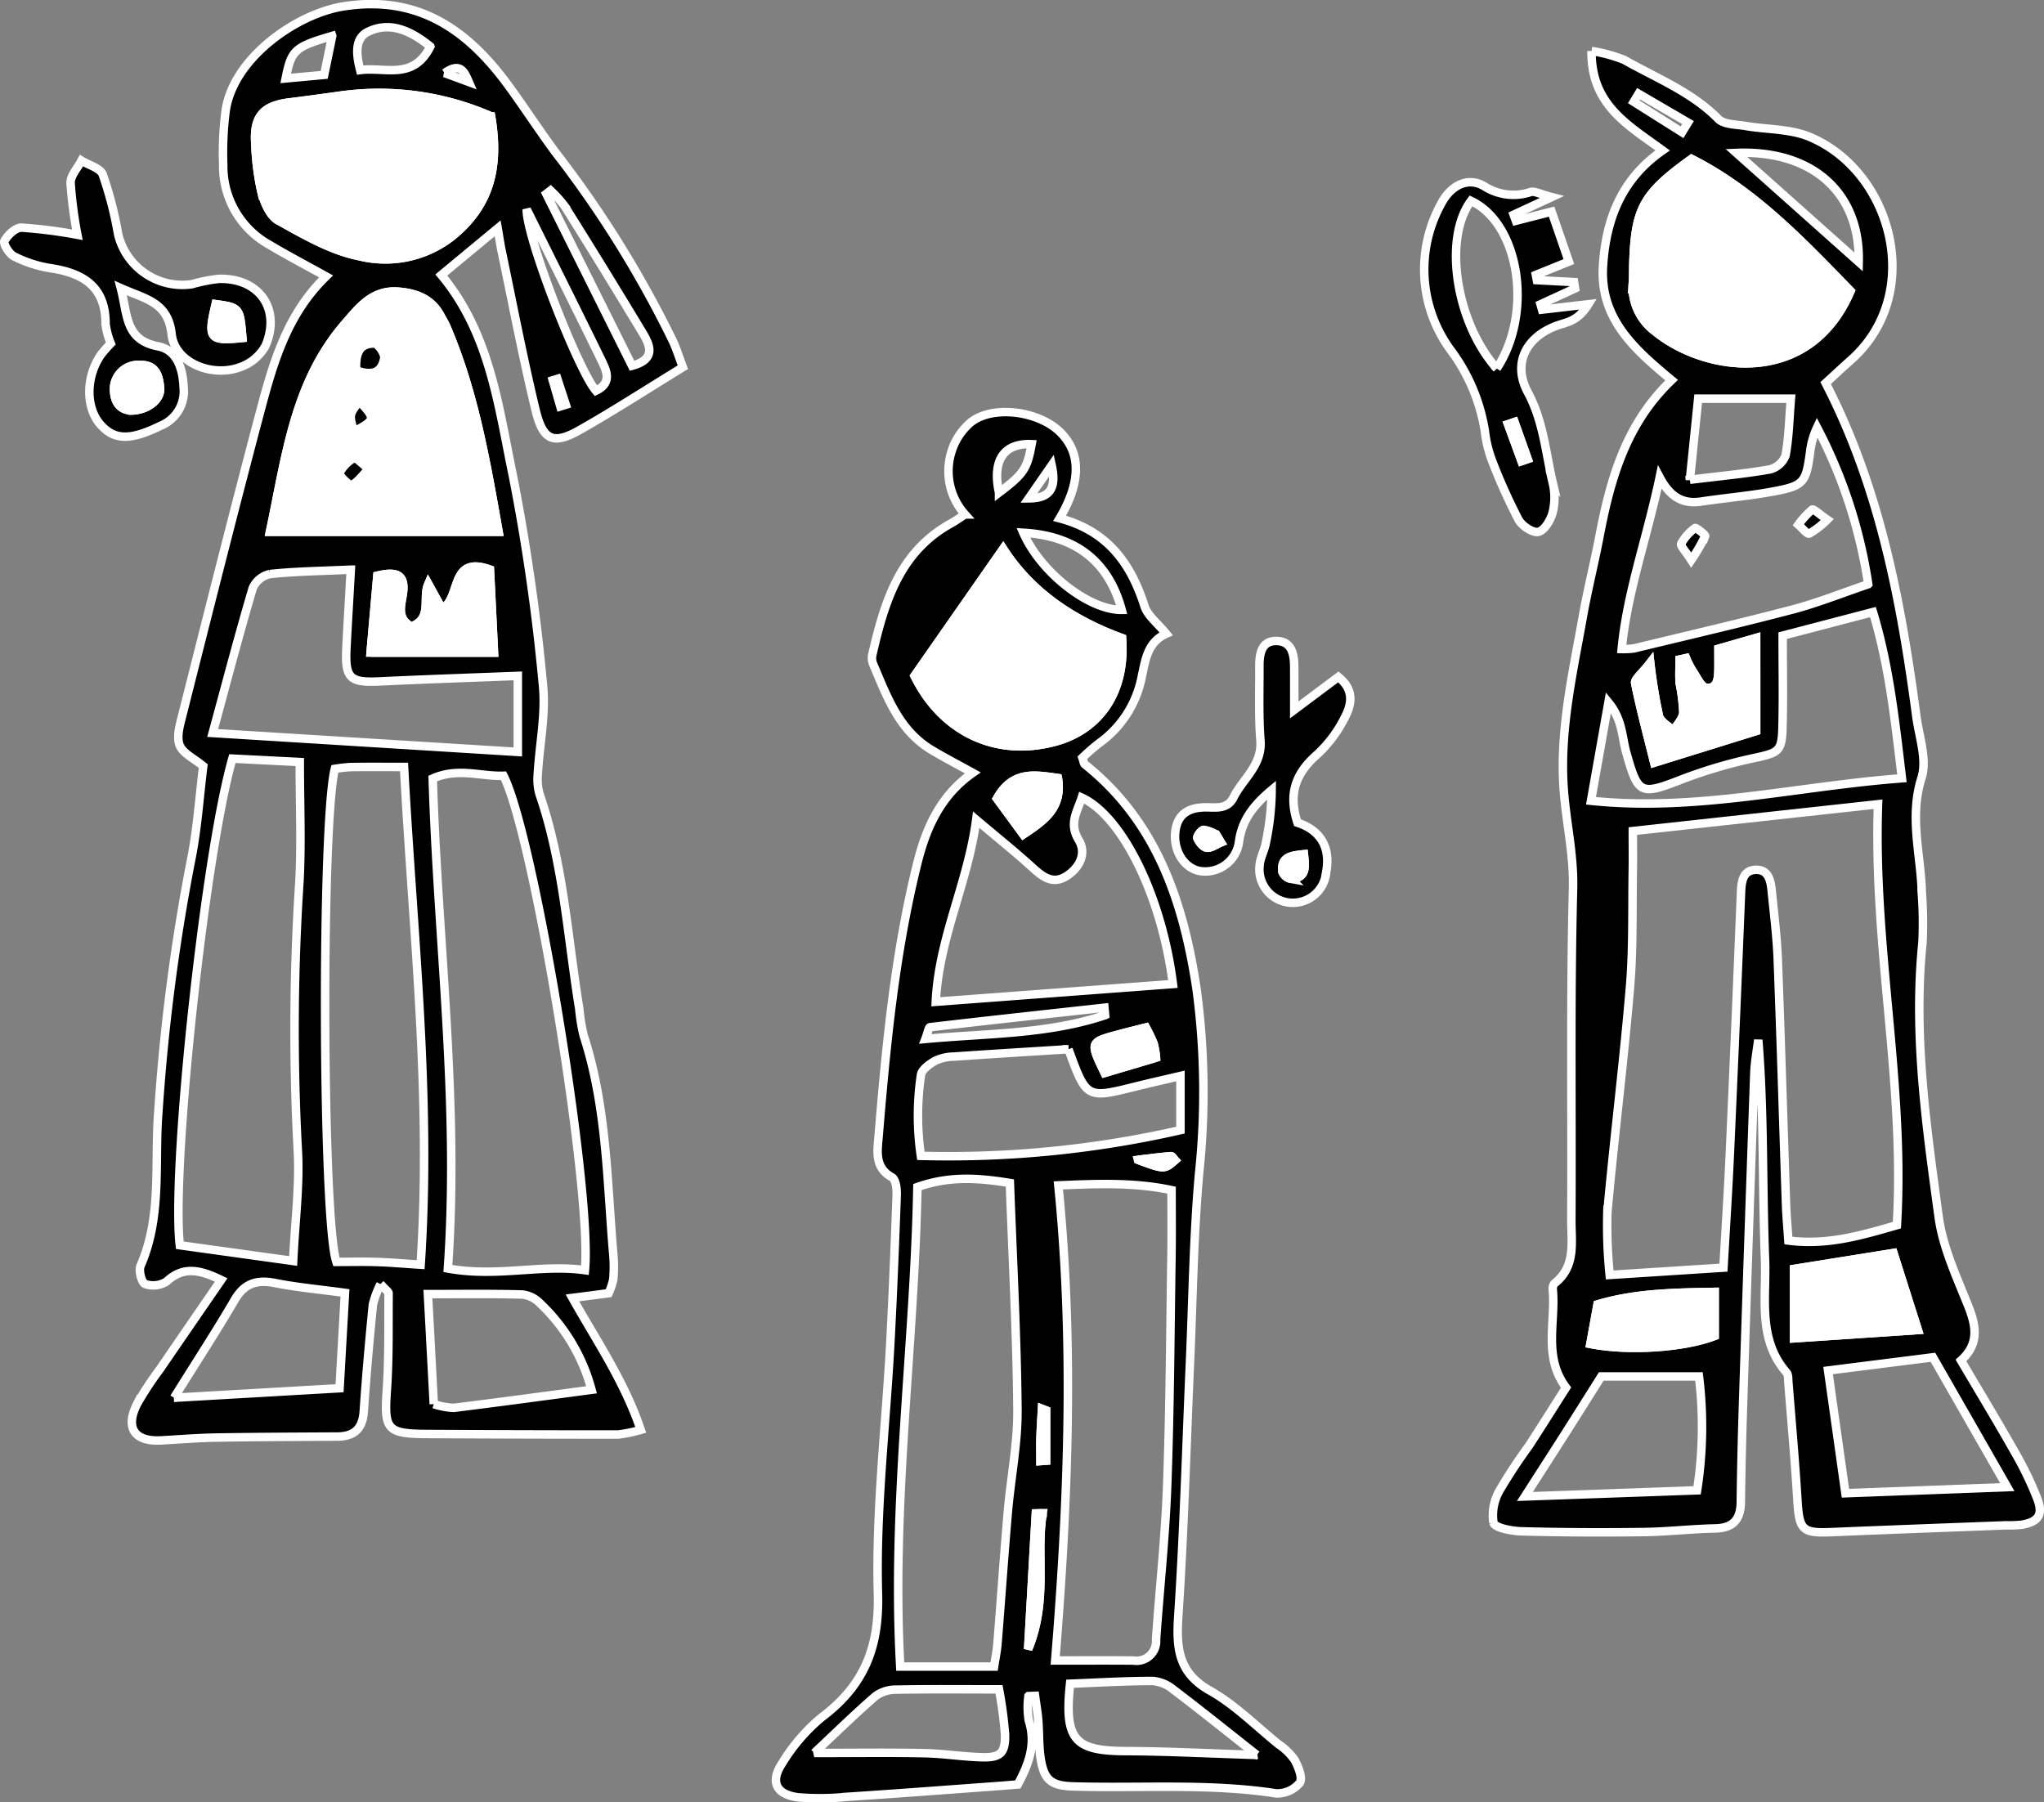
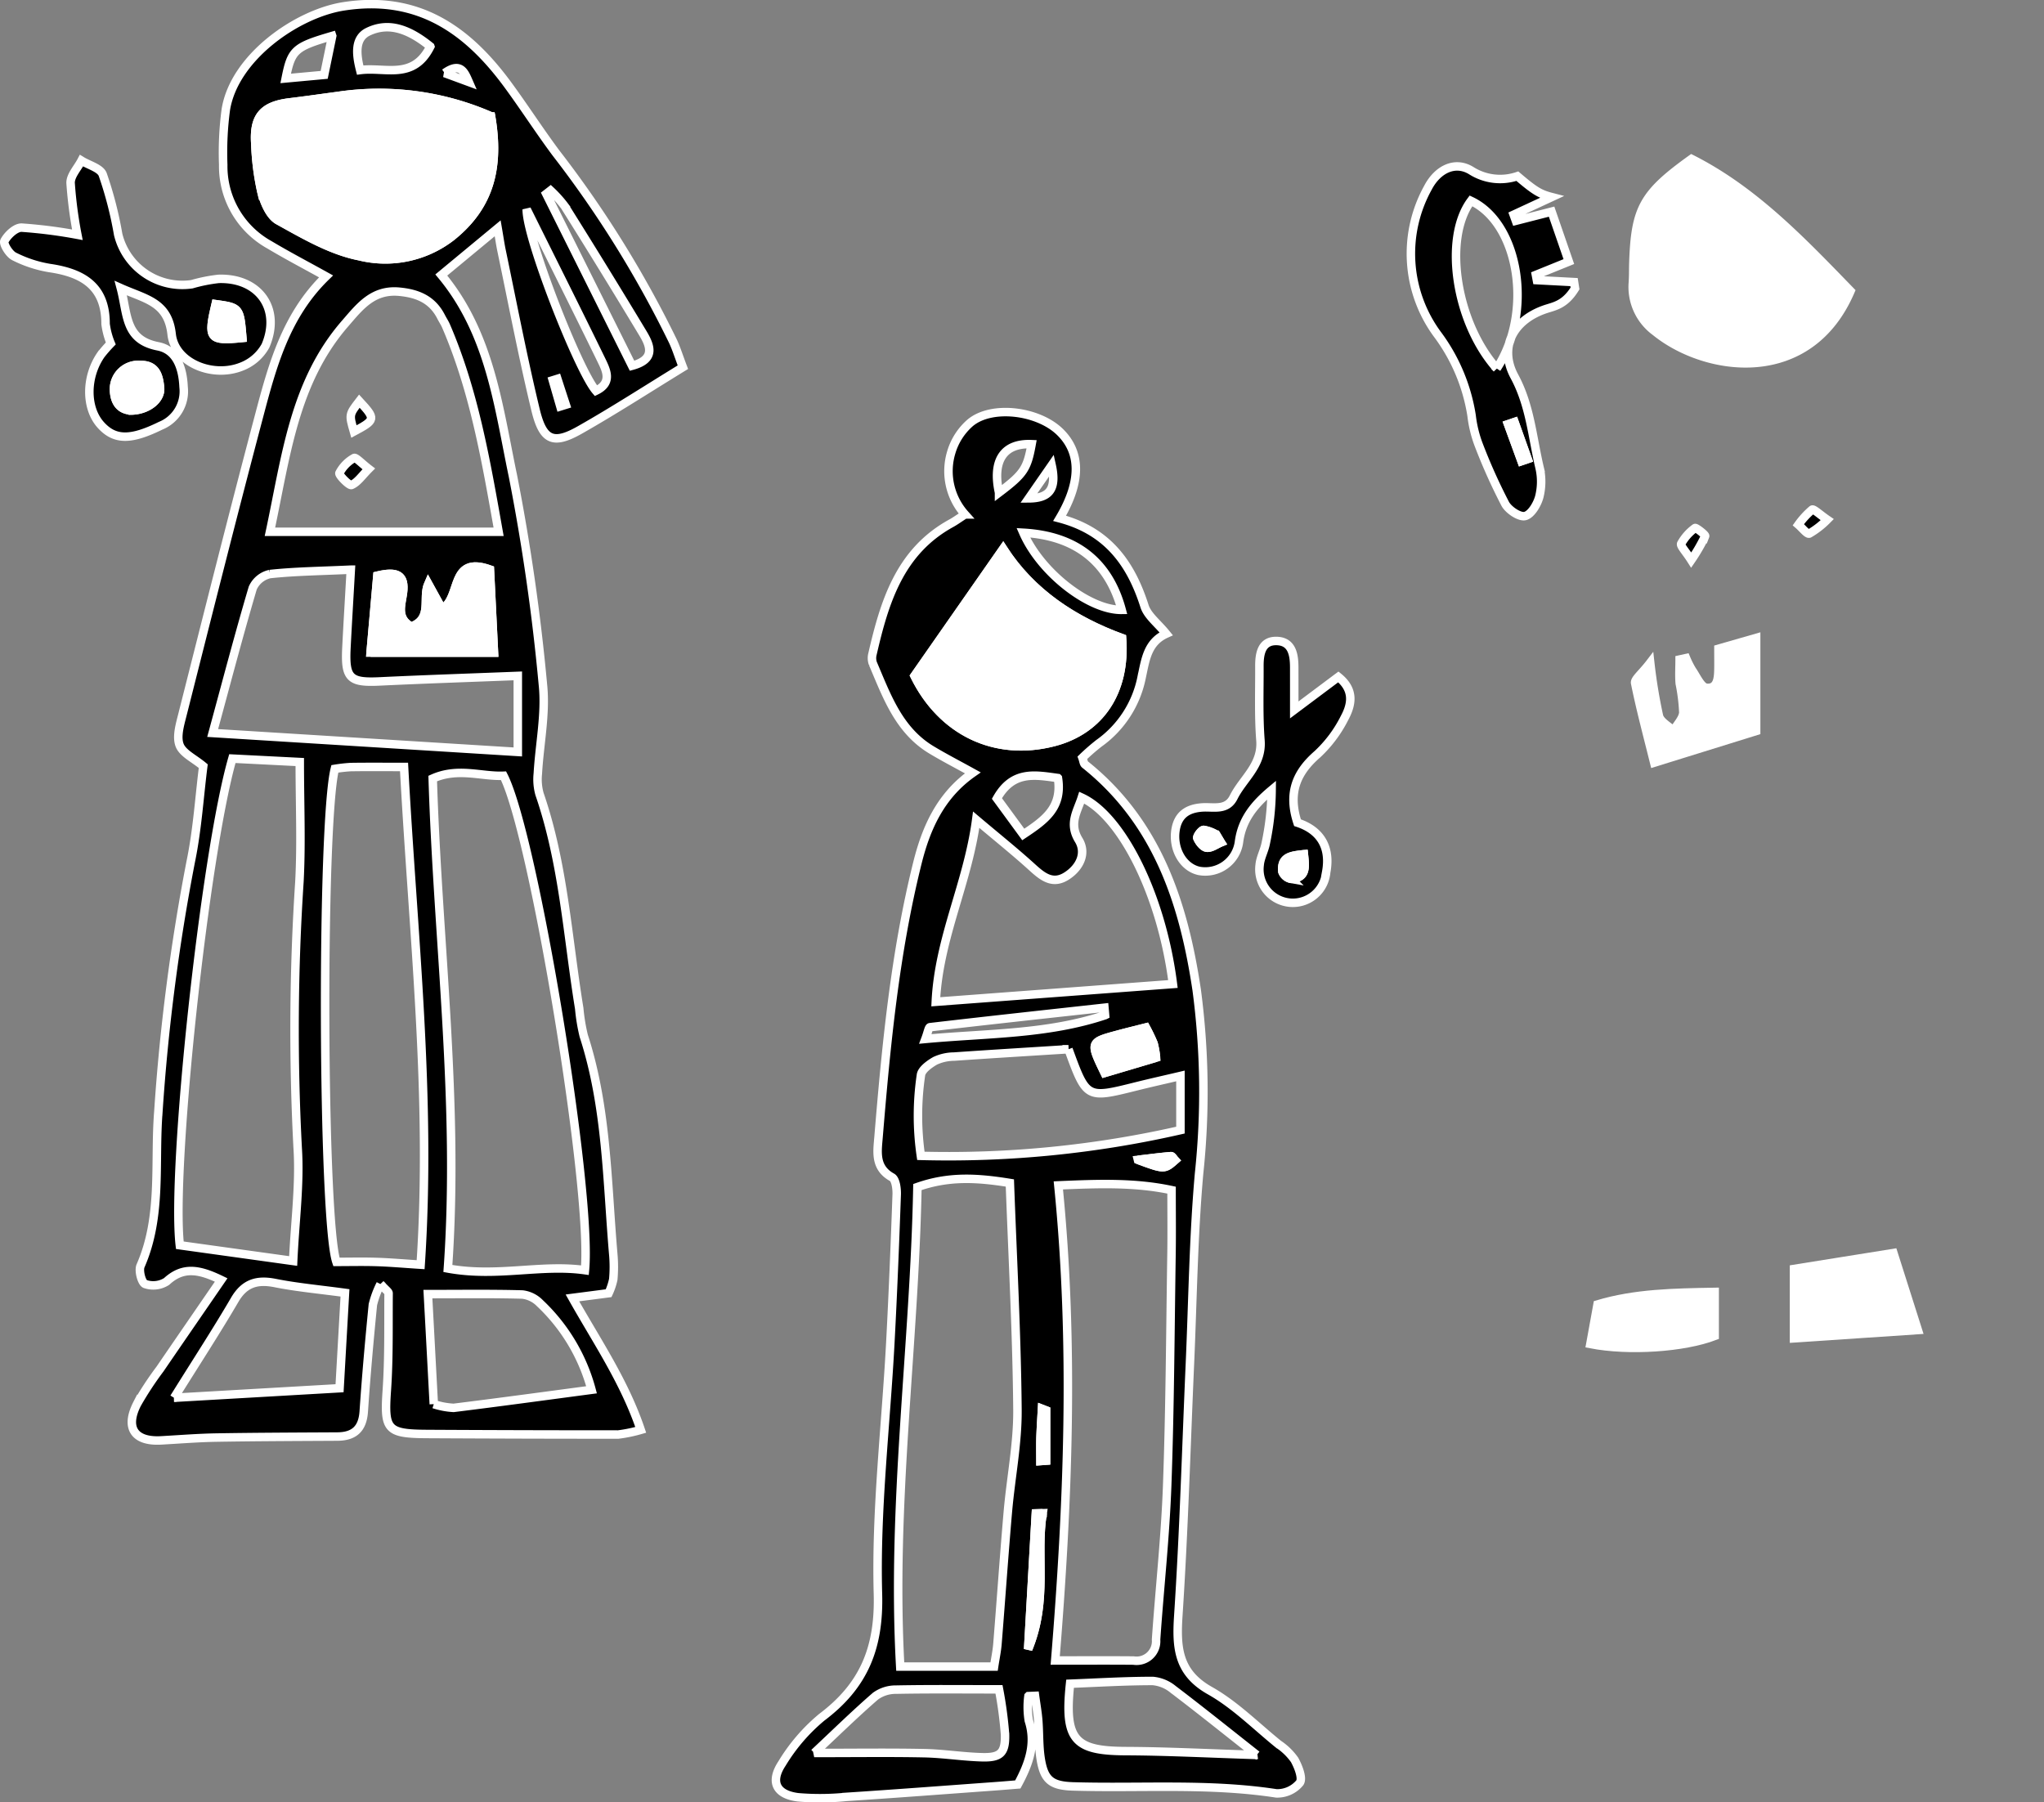
<svg xmlns="http://www.w3.org/2000/svg" width="241.147" height="212.642" viewBox="0 0 241.147 212.642">
  <rect x="0" y="0" width="241.147" height="212.642" fill="#808080" stroke="none" />
  <g id="グループ_21389" data-name="グループ 21389" transform="translate(-254.747 -288.527)">
    <g id="グループ_21388" data-name="グループ 21388" transform="translate(346.291 337.144)">
      <path id="パス_1429" data-name="パス 1429" d="M504.62,415.692c5.687,1.5,8.418,5.352,10.015,10.36.363,1.14,1.553,2.017,2.559,3.258-2.214,1-2.442,3.043-2.89,5.106a12.545,12.545,0,0,1-5.047,7.819,24.681,24.681,0,0,0-1.949,1.7c.131.359.145.665.3.791,8.545,6.817,11.653,16.377,13.184,26.612a91.285,91.285,0,0,1,.28,21.659c-.662,7.452-.749,14.954-1.079,22.435-.435,9.889-.715,19.789-1.366,29.664-.249,3.784-.083,6.758,3.732,8.906,2.947,1.659,5.419,4.165,8.082,6.32a7.2,7.2,0,0,1,1.9,1.845c.449.814.981,2.175.616,2.7a3.438,3.438,0,0,1-2.77,1.252c-7.962-1.224-15.973-.583-23.957-.82-2.595-.077-3.441-.753-3.84-3.246-.24-1.5-.171-3.04-.293-4.559-.077-.964-.249-1.921-.378-2.882l-.776.032a9.952,9.952,0,0,0,.044,2.9c.856,2.67.07,4.994-1.3,7.523-.824.066-1.81.151-2.8.222-5.808.421-11.615.865-17.427,1.242a30.632,30.632,0,0,1-5.7.048c-2.576-.32-3.321-1.82-1.89-3.986a21.587,21.587,0,0,1,4.683-5.449c4.95-3.721,6.81-8.152,6.633-14.573-.27-9.853.935-19.744,1.462-29.621.311-5.827.545-11.659.753-17.491.024-.69-.121-1.782-.556-2.023-2.044-1.134-1.732-2.993-1.591-4.7.9-10.885,1.941-21.762,4.59-32.39,1.019-4.087,2.7-7.939,6.534-10.625-1.834-1.015-3.382-1.811-4.87-2.706-3.871-2.327-5.276-6.356-6.921-10.2a1.931,1.931,0,0,1-.042-1.12c1.419-6.153,3.209-12.089,9.305-15.429.439-.24.845-.54,1.61-1.034a7.656,7.656,0,0,1-1.613-7.357,7.385,7.385,0,0,1,2.215-3.443c2.524-2.126,7.99-1.463,10.585,1.054C507.119,407.884,507.223,411.317,504.62,415.692Zm-16.777,78.894c-.361,18.79-3.088,37.494-2.026,56.573H496.89c.15-.994.333-1.852.4-2.719.418-5.174.775-10.353,1.222-15.524.35-4.034,1.17-8.063,1.134-12.089-.078-8.842-.566-17.679-.894-26.722C494.873,493.479,491.552,493.279,487.843,494.586ZM504.1,550.441c3.212,0,6.224-.019,9.236.007A2.311,2.311,0,0,0,516,547.975c.42-6.067,1.092-12.123,1.312-18.2.33-9.123.367-18.256.51-27.385.037-2.377.006-4.755.006-7.44-4.293-.913-8.518-.773-13.358-.559C506.367,513.352,505.606,531.974,504.1,550.441Zm13.887-79.808c-1.311-10.391-5.976-19.785-10.755-21.992-.521,1.632-1.554,3.047-.36,5,.95,1.557.137,3.255-1.437,4.256-1.619,1.03-2.8.1-4.012-1-1.992-1.814-4.1-3.5-6.642-5.648-1,7.529-4.409,13.935-4.77,21.48ZM487.5,434.277c3.214,6.551,9.488,9.6,16.408,7.816,5.474-1.408,8.549-5.967,8.079-12.263-5.674-2.079-10.677-5.332-14.029-10.543Zm18.165,44.048c-4.659.295-9.079.56-13.5.869a5.369,5.369,0,0,0-2.215.491c-.688.388-1.624,1.066-1.691,1.7a32.759,32.759,0,0,0-.008,9.521,123.106,123.106,0,0,0,30.624-3.036v-6.391c-1.875.441-3.57.817-5.254,1.238C507.8,484.17,507.8,484.176,505.664,478.325Zm-30,83.027c4.872,0,8.917-.059,12.96.024,2.277.046,4.547.416,6.825.48,2.177.062,2.782-.494,2.732-2.664a48.1,48.1,0,0,0-.713-5.347c-4.3,0-8.227-.042-12.149.035a4.056,4.056,0,0,0-2.421.765C480.528,556.7,478.285,558.9,475.668,561.351Zm52.221.236c-3.531-2.783-6.672-5.309-9.881-7.746a4.373,4.373,0,0,0-2.4-.985c-3.268,0-6.537.2-9.751.325-.7,6.613.513,7.924,6.52,7.949C517.315,561.15,522.251,561.411,527.889,561.587ZM500.336,417.392c2.083,4.755,7.815,9.149,11.609,9.1C510.424,420.835,506.565,417.741,500.336,417.392Zm9.649,56.918-.077-.883c-6.86.755-13.722,1.5-20.577,2.3-.163.019-.258.628-.545,1.386C496.077,476.438,503.181,476.585,509.984,474.31Zm-5.561-27.976c-2.721-.374-5.323-.918-7.2,2.412l3.108,4.244C502.926,451.268,504.966,449.808,504.424,446.334ZM514.8,475.759c-1.2.305-2.275.564-3.34.851-3.28.886-3.279.89-1.528,4.513l6.068-1.8a11,11,0,0,0-.291-1.674A19.929,19.929,0,0,0,514.8,475.759Zm-17.329-63.1c2.921-2.21,3.32-2.8,3.848-5.715C498.025,406.8,496.64,408.854,497.471,412.657Zm5.147,120.408-.8.022c-.287,5.042-.573,10.085-.911,16.022C503.319,543.276,501.789,538.1,502.618,533.065Zm-1.645-119.727c2.4-.011,3.337-1.058,2.709-3.906Zm2.049,107.6-.478-.186c-.061,1.113-.143,2.226-.178,3.34-.029.94-.006,1.882-.006,2.823l.662-.048Zm10.836-29.562c3.114,1.149,3.114,1.149,4.379.041-.159-.167-.33-.49-.474-.478C516.544,491.038,515.33,491.2,513.857,491.374Z" transform="translate(-471.153 -403.158)" stroke="#fff" stroke-width="1" />
      <path id="パス_1430" data-name="パス 1430" d="M596.878,475.333l5.2-3.892c1.993,1.6,1.533,3.367.7,4.906a15.145,15.145,0,0,1-3.183,4.229c-2.461,2.138-3.492,4.556-2.333,8.063,2.514.82,3.972,2.712,3.38,5.861a3.947,3.947,0,1,1-7.843-.88c.075-.855.545-1.668.711-2.525a31.34,31.34,0,0,0,.7-6.309c-2.007,1.681-3.51,3.449-3.856,6.152a4.012,4.012,0,0,1-4.716,3.386c-1.895-.426-3.1-2.581-2.768-4.8.279-1.837,1.439-2.565,3.144-2.683,1.341-.092,2.9.417,3.71-1.2,1.1-2.207,3.394-3.779,3.167-6.708-.225-2.9-.112-5.834-.125-8.753-.006-1.482.251-3.053,2.091-2.977,1.771.073,2.019,1.637,2.019,3.125C596.879,471.72,596.878,473.11,596.878,475.333Zm1.136,17.024c-1.449.173-2.73.252-2.536,2.061a1.361,1.361,0,0,0,1.029.848C598.368,495.143,598.172,493.855,598.015,492.357Zm-9.788-1.389-.549-.92a4.117,4.117,0,0,0-1.486-.558c-.279.009-.832.769-.746.968.2.471.683,1.084,1.11,1.133C587.082,491.652,587.667,491.2,588.227,490.969Z" transform="translate(-535.729 -440.197)" stroke="#fff" stroke-width="1" />
      <path id="パス_1431" data-name="パス 1431" d="M509.917,456.4l10.458-14.99c3.352,5.211,8.355,8.464,14.029,10.543.47,6.3-2.606,10.855-8.079,12.263C519.405,465.991,513.132,462.947,509.917,456.4Z" transform="translate(-493.571 -425.278)" fill="#fff" stroke="#fff" stroke-width="1" />
-       <path id="パス_1432" data-name="パス 1432" d="M540.18,505.161c.542,3.474-1.5,4.934-4.091,6.656l-3.108-4.244C534.857,504.243,537.459,504.787,540.18,505.161Z" transform="translate(-506.909 -461.985)" fill="#fff" stroke="#fff" stroke-width="1" />
      <path id="パス_1433" data-name="パス 1433" d="M566.383,575.327a19.957,19.957,0,0,1,.909,1.895,11.014,11.014,0,0,1,.291,1.674l-6.068,1.8c-1.75-3.623-1.752-3.627,1.528-4.513C564.109,575.891,565.182,575.632,566.383,575.327Z" transform="translate(-522.736 -502.726)" fill="#fff" stroke="#fff" stroke-width="1" />
      <path id="パス_1434" data-name="パス 1434" d="M543.42,711.224c-.829,5.032.7,10.211-1.714,16.044.337-5.938.624-10.98.911-16.022Z" transform="translate(-511.955 -581.318)" fill="#fff" stroke="#fff" stroke-width="1" />
      <path id="パス_1435" data-name="パス 1435" d="M545.807,682.208v5.929l-.662.048c0-.941-.024-1.883.006-2.823.035-1.114.117-2.227.178-3.34Z" transform="translate(-513.938 -564.43)" fill="#fff" stroke="#fff" stroke-width="1" />
      <path id="パス_1436" data-name="パス 1436" d="M572.424,611.757c1.473-.174,2.686-.336,3.905-.437.144-.012.316.311.474.479C575.538,612.906,575.538,612.906,572.424,611.757Z" transform="translate(-529.72 -523.541)" fill="#fff" stroke="#fff" stroke-width="1" />
      <path id="パス_1437" data-name="パス 1437" d="M615.355,526.854c.157,1.5.354,2.786-1.507,2.91a1.361,1.361,0,0,1-1.029-.848C612.625,527.106,613.906,527.027,615.355,526.854Z" transform="translate(-553.069 -474.694)" fill="#fff" stroke="#fff" stroke-width="1" />
      <path id="パス_1438" data-name="パス 1438" d="M591.823,521.533c-.56.231-1.145.683-1.671.623-.427-.049-.906-.662-1.11-1.133-.086-.2.467-.959.746-.968a4.118,4.118,0,0,1,1.486.558Z" transform="translate(-539.325 -470.762)" fill="#fff" stroke="#fff" stroke-width="1" />
    </g>
    <path id="パス_1439" data-name="パス 1439" d="M355.958,331.85c-4.267,2.615-8.142,5.129-12.153,7.4-3.126,1.773-4.347,1.281-5.226-2.357-1.5-6.22-2.7-12.515-4.009-18.78-.156-.745-.262-1.5-.46-2.652l-6.653,5.51c5.77,6.934,6.732,15.51,8.447,23.69a244.227,244.227,0,0,1,3.54,24.639c.361,3.442-.4,7-.6,10.507a6.408,6.408,0,0,0,.2,2.4c2.828,8.2,3.3,16.834,4.685,25.3a21.912,21.912,0,0,0,.532,3.225c2.734,8.418,2.741,17.2,3.493,25.876a16.686,16.686,0,0,1-.009,2.856,7.544,7.544,0,0,1-.549,1.632l-4.269.555c2.851,5.081,6.122,9.828,8.058,15.568a16.965,16.965,0,0,1-2.66.55q-11.25,0-22.5-.062c-4.808-.025-5.115-.5-4.794-5.169.261-3.8.175-7.62.208-11.431,0-.192-.326-.387-.955-1.087a11.309,11.309,0,0,0-.9,2.426c-.414,4.2-.792,8.407-1.077,12.618-.139,2.045-1.15,2.933-3.122,2.944-4.765.027-9.531.04-14.3.12-2.168.037-4.333.215-6.5.334-3.133.172-4.263-1.479-2.81-4.319a38.942,38.942,0,0,1,2.69-4.094c2.366-3.46,4.745-6.911,7.221-10.515-2.566-1.242-4.475-1.629-6.435.177a2.916,2.916,0,0,1-2.533.3c-.415-.158-.791-1.579-.541-2.15,2.565-5.852,1.62-12.111,2.1-18.171a238.092,238.092,0,0,1,3.83-29.561c.769-3.714,1-7.54,1.466-11.216-1.091-.91-2.416-1.505-2.788-2.468-.384-.994.023-2.38.316-3.536,2.976-11.756,5.933-23.518,9.038-35.241,1.569-5.924,3.146-11.9,7.922-16.533-2.421-1.344-4.581-2.472-6.669-3.72a10.59,10.59,0,0,1-5.463-9.447,38.067,38.067,0,0,1,.307-6.512c.993-6.174,8.4-11.318,13.889-12.178,8.776-1.373,14.621,2.754,19.422,9.309,1.923,2.626,3.688,5.368,5.63,7.979a127.5,127.5,0,0,1,13.8,22.2C355.172,329.606,355.45,330.509,355.958,331.85ZM328.233,438.181c5.8,1.064,11.009-.536,16.171.2.887-9.309-6.015-51.309-9.606-58.334-2.594.116-5.36-1.007-8.354.328C327.031,399.619,329.61,418.695,328.233,438.181Zm-25.425-60.155c-3.241,11.272-7.237,48.453-6.2,57.411l13.373,1.859c.215-4.718.812-9.063.531-13.351a265.57,265.57,0,0,1,.207-31.416c.241-4.57.04-9.163.04-14.1Zm20.254.986c-2.5,0-4.391-.019-6.285.011a18.186,18.186,0,0,0-1.882.212c-1.618,6.478-1.494,53.214.187,58.167,1.527,0,3.141-.039,4.753.011,1.571.049,3.14.189,5.184.32C326.344,417.957,324.123,398.845,323.062,379.012Zm11.156-27.745c-1.5-8.46-2.893-16.6-6.2-24.276-.161-.374-.394-.715-.579-1.079-1.034-2.028-2.736-2.768-4.96-2.971-3.117-.284-4.678,1.808-6.36,3.741-6.035,6.937-6.974,15.664-8.879,24.584Zm-.888-49.012a32.921,32.921,0,0,0-18.1-2.4c-1.886.252-3.77.524-5.66.753-3.145.382-4.274,1.667-4.056,4.873a30.8,30.8,0,0,0,.716,5.66c.325,1.247.986,2.842,1.987,3.395,3.065,1.693,6.247,3.572,9.608,4.225a12.723,12.723,0,0,0,10.829-2.3C333.307,312.745,334.32,308.086,333.33,302.255Zm-16.549,53.479c-3.643.17-6.612.2-9.551.518a2.907,2.907,0,0,0-2.022,1.659c-1.614,5.45-3.053,10.952-4.725,17.093l36,2.235v-8.973c-5.71.225-11,.4-16.281.652-3.511.169-4.105-.344-3.943-3.848C316.4,362.237,316.576,359.4,316.781,355.734Zm9.789,98.45a9.038,9.038,0,0,0,2.337.44c5.361-.662,10.713-1.394,16.275-2.133a21.735,21.735,0,0,0-6.1-10.225,3.436,3.436,0,0,0-2.07-1.017c-3.62-.1-7.244-.047-11.137-.047C326.1,445.31,326.324,449.586,326.57,454.184Zm-30.647-.751,19.531-1.126c.242-4.24.453-7.961.641-11.251-3.051-.415-5.667-.649-8.228-1.158-2.138-.426-3.625,0-4.782,1.98C300.97,445.5,298.679,449.01,295.923,453.433Zm23.189-87.913h14.563c-.176-3.586-.332-6.769-.481-9.8-4.8-1.727-3.324,3.351-5.648,4.638l-1.62-2.939c-.744,1.7.56,4.084-2.011,5.036-1.792-1-1.168-2.547-.979-3.96.292-2.182-.746-2.6-3.02-2.052C319.647,359.489,319.377,362.533,319.112,365.52Zm30.849-33.841c2.791-.753,2.173-2.346,1.282-3.826q-4.538-7.535-9.215-14.984A14.048,14.048,0,0,0,340.346,311l-.508.395Zm-12.427-18.45c-.035,3.392,6.117,19.036,8.166,21.4,1.995-.959,1.218-2.437.589-3.728C343.5,325.181,340.645,319.493,337.534,313.23Zm-11.368-19.217c-2.35-1.9-4.776-2.984-7.349-1.741-1.6.775-1.407,2.662-.932,4.523C320.862,296.4,324.147,298.034,326.166,294.013Zm-11.58-1.245c-4.442,1.3-4.821,1.658-5.489,5.012l4.543-.419C313.962,295.8,314.228,294.508,314.586,292.768ZM341.5,336.476l.646-.2q-.5-1.526-.995-3.052l-.541.168Zm-13.655-39.33,2.858,1.053C330.2,297.045,329.733,295.807,327.847,297.146Z" transform="translate(-20.646 0)" stroke="#fff" stroke-width="1" />
    <path id="パス_1440" data-name="パス 1440" d="M263.875,341.557a50.492,50.492,0,0,1-.8-6.117c-.014-.868.829-1.75,1.284-2.625.867.534,2.229.884,2.507,1.635a44.383,44.383,0,0,1,1.822,7.072,7.8,7.8,0,0,0,8.693,5.872,18.706,18.706,0,0,1,3.166-.632c4.74-.145,7.383,3.524,5.526,7.886a5.479,5.479,0,0,1-2.918,2.5c-3.39,1.3-7.787-.505-8.156-3.845-.422-3.818-3.038-4.126-6-5.448.823,3.135.459,6.1,4.393,6.865,2.222.431,2.918,2.588,3.015,4.815a4.38,4.38,0,0,1-2.711,4.554c-3.484,1.71-5.385,1.75-7.044-.078-1.818-2-1.821-5.675.017-8.315a16.163,16.163,0,0,1,1.146-1.312,9.032,9.032,0,0,1-.611-2.3c.011-4.457-2.7-6.031-6.6-6.6a14.414,14.414,0,0,1-4.194-1.375c-.579-.285-1.314-1.486-1.134-1.825.376-.708,1.319-1.58,2.015-1.568A57.885,57.885,0,0,1,263.875,341.557Zm6.537,20.734c1.862-.113,3.342-1.344,3.219-2.671-.126-1.365-.445-2.725-2.3-2.7a2.867,2.867,0,0,0-3.138,2.87C268.225,361.4,268.965,362.3,270.412,362.291Zm12.932-8.558c-.3-3.59-.3-3.59-3.156-3.99C279.224,353.832,279.428,354.116,283.344,353.733Z" transform="translate(0 -25.334)" stroke="#fff" stroke-width="1" />
-     <path id="パス_1441" data-name="パス 1441" d="M356.563,397.768H329.587c1.9-8.92,2.844-17.648,8.879-24.584,1.682-1.933,3.243-4.025,6.36-3.741,2.224.2,3.926.943,4.96,2.971.186.363.419.705.579,1.079C353.67,381.17,355.067,389.307,356.563,397.768Zm-16.816-19.035c1.673.569,2.993.477,3.327-1.463.089-.518-.746-1.709-1.166-1.712C339.971,375.538,339.689,376.93,339.747,378.733Zm1.5,11.613c-.82-.627-1.537-1.4-1.729-1.283a4.318,4.318,0,0,0-1.731,1.776c-.106.236,1.17,1.516,1.422,1.408C339.92,391.938,340.432,391.161,341.244,390.346Zm-1.752-4.405c2.575-1.38,2.591-1.47.642-3.584C338.918,383.944,338.918,383.944,339.492,385.94Z" transform="translate(-42.992 -46.501)" fill="#fff" stroke="#fff" stroke-width="1" />
    <path id="パス_1442" data-name="パス 1442" d="M353.268,316.662c.99,5.831-.023,10.49-4.676,14.207a12.722,12.722,0,0,1-10.829,2.3c-3.361-.653-6.543-2.531-9.608-4.225-1-.553-1.662-2.148-1.987-3.4a30.809,30.809,0,0,1-.717-5.66c-.218-3.206.911-4.492,4.056-4.873,1.89-.229,3.774-.5,5.66-.753A32.921,32.921,0,0,1,353.268,316.662Z" transform="translate(-40.585 -14.407)" fill="#fff" stroke="#fff" stroke-width="1" />
    <path id="パス_1443" data-name="パス 1443" d="M357.737,456.526c.265-2.988.535-6.031.8-9.076,2.275-.551,3.312-.131,3.02,2.051-.189,1.413-.813,2.962.979,3.96,2.571-.952,1.267-3.335,2.011-5.036l1.62,2.939c2.324-1.288.849-6.366,5.648-4.639.148,3.03.3,6.213.481,9.8Z" transform="translate(-59.271 -91.006)" fill="#fff" stroke="#fff" stroke-width="1" />
    <path id="パス_1444" data-name="パス 1444" d="M288.165,395.348c-1.447.011-2.187-.892-2.22-2.5a2.867,2.867,0,0,1,3.138-2.87c1.855-.024,2.175,1.336,2.3,2.7C291.507,394,290.027,395.236,288.165,395.348Z" transform="translate(-17.752 -58.391)" fill="#fff" stroke="#fff" stroke-width="1" />
    <path id="パス_1445" data-name="パス 1445" d="M316.885,376.948c-3.916.384-4.12.1-3.156-3.99C316.58,373.358,316.58,373.358,316.885,376.948Z" transform="translate(-33.541 -48.549)" fill="#fff" stroke="#fff" stroke-width="1" />
-     <path id="パス_1446" data-name="パス 1446" d="M353.673,387.154c-.059-1.8.224-3.195,2.16-3.176.42,0,1.256,1.195,1.166,1.713C356.665,387.632,355.345,387.724,353.673,387.154Z" transform="translate(-56.917 -54.922)" stroke="#fff" stroke-width="1" />
    <path id="パス_1447" data-name="パス 1447" d="M352.478,417.274c-.813.815-1.324,1.593-2.038,1.9-.252.108-1.528-1.171-1.422-1.408a4.318,4.318,0,0,1,1.731-1.776C350.941,415.877,351.658,416.647,352.478,417.274Z" transform="translate(-54.225 -73.429)" stroke="#fff" stroke-width="1" />
    <path id="パス_1448" data-name="パス 1448" d="M352.566,403.687c-.575-2-.575-2,.642-3.584C355.157,402.217,355.141,402.307,352.566,403.687Z" transform="translate(-56.065 -64.248)" stroke="#fff" stroke-width="1" />
-     <path id="パス_1449" data-name="パス 1449" d="M726.9,456.614c2.189,3.715,4.322,7.231,6.345,10.81a39.995,39.995,0,0,1,2.682,5.564c.687,1.831.092,2.655-1.806,3a13.98,13.98,0,0,1-1.931.077c-6.833.263-13.668.511-20.5.8-3.548.148-3.872-.206-4.092-3.845-.28-4.624-.7-9.239-1.064-13.857-.03-.382.006-.873-.21-1.12-3.444-3.934-2.367-8.822-2.541-13.3-.335-8.624-.1-17.27-.8-25.951-.159,1.309-.414,2.614-.461,3.927q-.7,19.517-1.335,39.036-.19,5.786-.263,11.577c-.026,2.047-.9,3.054-3.027,3.1-2.83.06-5.655.392-8.485.428-4.773.06-9.55.045-14.321-.086-1.185-.032-3.171-.393-3.351-1.018a5.911,5.911,0,0,1,.768-3.881,61.552,61.552,0,0,1,3.4-5.166c1.474-2.265,2.91-4.556,4.4-6.894-2.733-3.629-1.2-7.722-1.571-11.585a.935.935,0,0,1,.226-.719c2.546-2,1.954-4.857,1.968-7.479.071-13.027-.132-26.059.2-39.079.108-4.29-.948-8.345-1.15-12.544-.322-6.665,1.155-13.08,2.306-19.545.563-3.166,1.357-6.289,1.959-9.449,1.29-6.778,3.123-13.3,8.515-18.457-4.373-3.635-8.483-7.228-8.095-13.455.344-5.5,2.164-10.257,7.036-13.647-4.1-3.006-8.46-5.364-8.389-11.726a17.709,17.709,0,0,1,3.855,1.048c3.793,2.157,7.926,3.755,11.1,6.966.667.676,2.106.639,3.207.828,2.524.434,5.257.326,7.554,1.283,9.8,4.082,13.655,18.57,4.867,26.344-.952.843-1.879,1.715-2.964,2.708,6.387,12.359,8.892,25.749,10.7,39.319.323,2.421,1.291,5.1.615,7.239-1.479,4.669-.07,9.1.033,13.626a47.161,47.161,0,0,1,.077,5.8c-1.108,10.9.449,21.646,1.905,32.366.493,3.629,2.14,7.137,3.518,10.6C728.7,452.589,729.051,454.668,726.9,456.614Zm-28.021-10.95c.267-4.73.555-9.089.752-13.451q.7-15.454,1.322-30.911c.051-1.242.247-2.512,1.721-2.571,1.49-.06,1.774,1.243,1.891,2.442.264,2.69.61,5.379.714,8.077.372,9.659.651,19.322.98,28.983.047,1.38.179,2.757.278,4.235,4.534.581,8.447-.557,12.8-1.815.99-16.558-2.824-32.83-2.225-49.66l-28.929,3.166c0,1.709.022,3.109,0,4.509-.086,4.641.052,9.3-.337,13.919-.745,8.86-1.863,17.687-2.666,26.542a57.6,57.6,0,0,0,.275,7.4ZM713.87,330.451c-5.743-5.921-11.372-11.857-18.761-15.594-5.71,4.107-6.651,5.824-6.862,12.3-.025.773,0,1.55-.061,2.319a6.534,6.534,0,0,0,2.647,5.748C696.748,340.046,708.976,341.869,713.87,330.451Zm2.085,34.585a58.369,58.369,0,0,0-6.035-18.488,9.352,9.352,0,0,0-.822,2.9c-.467,3.513-.729,3.957-4.093,4.6-2.9.556-5.865.8-8.793,1.24-2.044.3-3.585-.448-4.859-2.862-1.514,7.223-3.829,13.487-4.483,20.259a9.621,9.621,0,0,0,1.459-.077c6.255-1.513,12.528-2.962,18.751-4.6C710.015,367.232,712.854,366.087,715.954,365.037Zm-32.707,25.55c12.51,1.307,24.3-1.725,36.687-2.653-.827-6.846-1.489-13.247-3.422-19.613l-10.651,2.785c0,3.877.068,7.341-.021,10.8-.074,2.886-.447,3-3.321,3.632a57.164,57.164,0,0,0-8.478,2.494c-4.965,1.932-5.221,1.869-6.635-3.151-.511-1.813-.433-3.872-2.1-5.9Zm49.12,80.977-8.776-15.321-12.372,1.562c.708,5.012,1.364,9.645,2.047,14.476Zm-36.6.373a48.791,48.791,0,0,0,.219-13.434H684.464c-1.532,2.427-2.97,4.719-4.423,7-1.406,2.208-2.826,4.406-4.594,7.161ZM707.209,454l14.61-.978-2.886-9.085-11.724,1.877Zm-4.478-82.631-4.442,1.283c0,1.088.011,1.728,0,2.368-.022,1.053-.072,2.378-1.414,2.237-.637-.067-1.177-1.328-1.7-2.089a10.794,10.794,0,0,1-.71-1.414l-.757.167c0,.944-.065,1.893.016,2.83a22.087,22.087,0,0,1,.422,3.435c-.056.737-.754,1.424-1.165,2.134-.592-.566-1.521-1.039-1.707-1.717a61.168,61.168,0,0,1-1.034-6.3c-1,1.3-1.87,1.947-1.779,2.4.628,3.111,1.456,6.182,2.251,9.389l12.025-3.735Zm-7.815-18.655c3.693-.454,6.6-.718,9.466-1.229a2.683,2.683,0,0,0,1.82-1.627c.388-2.081.427-4.227.631-6.714H695.894C695.581,346.218,695.286,349.1,694.916,352.718Zm2.925,95.81c-4.843.085-9.361.149-13.819,1.476l-.849,4.669c4.549.888,11.037.44,14.667-.948Zm16.993-121.5c.2-8.211-5.519-13.241-14.436-12.871Zm-20.843-15.31.7-1.142-5.827-3.4-.574.95Z" transform="translate(-240.8 -7.585)" stroke="#fff" stroke-width="1" />
-     <path id="パス_1450" data-name="パス 1450" d="M667.566,340.608l-4.482,2.08.258.716,4.215-1.078,2.036,5.891-3.888,1.575.116.614,4.385.231q.057.374.116.747l-4.069,1.871.177.631,5.464-.636c-1.25,2.031-2.537,2.1-3.663,2.506-3.712,1.336-5.314,4.489-3.479,7.889,1.846,3.421,2.105,7.141,2.959,10.751a7.317,7.317,0,0,1-.034,3.44c-.236.885-.955,2.09-1.676,2.265-.65.159-1.943-.7-2.342-1.438a67.154,67.154,0,0,1-3.152-7.026,14.317,14.317,0,0,1-.814-3.376,21.63,21.63,0,0,0-4.057-9.627,16.049,16.049,0,0,1-1.1-17.255c1.13-2.169,3.175-3.2,5.094-2.04a6.354,6.354,0,0,0,5.461.667C665.56,339.877,666.165,340.247,667.566,340.608Zm-6.478,20.226c4.319-6.556,2.7-17.085-3.042-19.78C654.74,345.5,656.264,355.41,661.088,360.834Zm2.092,6.312-.761.259q.794,2.177,1.589,4.354l.728-.248Z" transform="translate(-229.757 -28.829)" stroke="#fff" stroke-width="1" />
+     <path id="パス_1450" data-name="パス 1450" d="M667.566,340.608l-4.482,2.08.258.716,4.215-1.078,2.036,5.891-3.888,1.575.116.614,4.385.231q.057.374.116.747c-1.25,2.031-2.537,2.1-3.663,2.506-3.712,1.336-5.314,4.489-3.479,7.889,1.846,3.421,2.105,7.141,2.959,10.751a7.317,7.317,0,0,1-.034,3.44c-.236.885-.955,2.09-1.676,2.265-.65.159-1.943-.7-2.342-1.438a67.154,67.154,0,0,1-3.152-7.026,14.317,14.317,0,0,1-.814-3.376,21.63,21.63,0,0,0-4.057-9.627,16.049,16.049,0,0,1-1.1-17.255c1.13-2.169,3.175-3.2,5.094-2.04a6.354,6.354,0,0,0,5.461.667C665.56,339.877,666.165,340.247,667.566,340.608Zm-6.478,20.226c4.319-6.556,2.7-17.085-3.042-19.78C654.74,345.5,656.264,355.41,661.088,360.834Zm2.092,6.312-.761.259q.794,2.177,1.589,4.354l.728-.248Z" transform="translate(-229.757 -28.829)" stroke="#fff" stroke-width="1" />
    <path id="パス_1451" data-name="パス 1451" d="M736.546,347.915c-4.893,11.418-17.121,9.594-23.036,4.777a6.534,6.534,0,0,1-2.647-5.748c.062-.77.036-1.546.061-2.319.211-6.479,1.152-8.2,6.862-12.3C725.173,336.058,730.8,341.994,736.546,347.915Z" transform="translate(-263.476 -25.048)" fill="#fff" stroke="#fff" stroke-width="1" />
    <path id="パス_1452" data-name="パス 1452" d="M756,648.5v-8.187l11.724-1.877,2.886,9.085Z" transform="translate(-289.596 -202.079)" fill="#fff" stroke="#fff" stroke-width="1" />
    <path id="パス_1453" data-name="パス 1453" d="M725.8,466.346v10.981l-12.025,3.735c-.795-3.207-1.623-6.278-2.25-9.389-.091-.45.778-1.092,1.779-2.4a61.116,61.116,0,0,0,1.034,6.3c.187.678,1.116,1.151,1.707,1.718.41-.71,1.108-1.4,1.165-2.134a22.077,22.077,0,0,0-.422-3.435c-.081-.937-.016-1.886-.016-2.83l.757-.167a10.808,10.808,0,0,0,.71,1.414c.526.76,1.066,2.022,1.7,2.089,1.341.141,1.391-1.184,1.413-2.237.013-.64,0-1.281,0-2.368Z" transform="translate(-263.867 -102.557)" fill="#fff" stroke="#fff" stroke-width="1" />
    <path id="パス_1454" data-name="パス 1454" d="M713.672,649.313v5.2c-3.631,1.388-10.118,1.836-14.667.948.266-1.463.533-2.932.849-4.669C704.312,649.462,708.83,649.4,713.672,649.313Z" transform="translate(-256.632 -208.37)" fill="#fff" stroke="#fff" stroke-width="1" />
    <path id="パス_1455" data-name="パス 1455" d="M676.739,405.941l1.556,4.365-.728.248q-.794-2.177-1.589-4.354Z" transform="translate(-243.315 -67.624)" fill="#fff" stroke="#fff" stroke-width="1" />
    <path id="パス_1456" data-name="パス 1456" d="M725.588,439.373c-.657-1.039-1.311-1.684-1.182-1.944a5.671,5.671,0,0,1,1.632-1.838c.1-.079,1.249.8,1.189.952A20.942,20.942,0,0,1,725.588,439.373Z" transform="translate(-271.312 -84.768)" stroke="#fff" stroke-width="1" />
    <path id="パス_1457" data-name="パス 1457" d="M760.612,431.614a10.138,10.138,0,0,1-2.119,1.645c-.245.1-.848-.674-1.287-1.05a9.811,9.811,0,0,1,1.627-1.776C759,430.316,759.745,431.021,760.612,431.614Z" transform="translate(-290.291 -81.78)" stroke="#fff" stroke-width="1" />
  </g>
</svg>